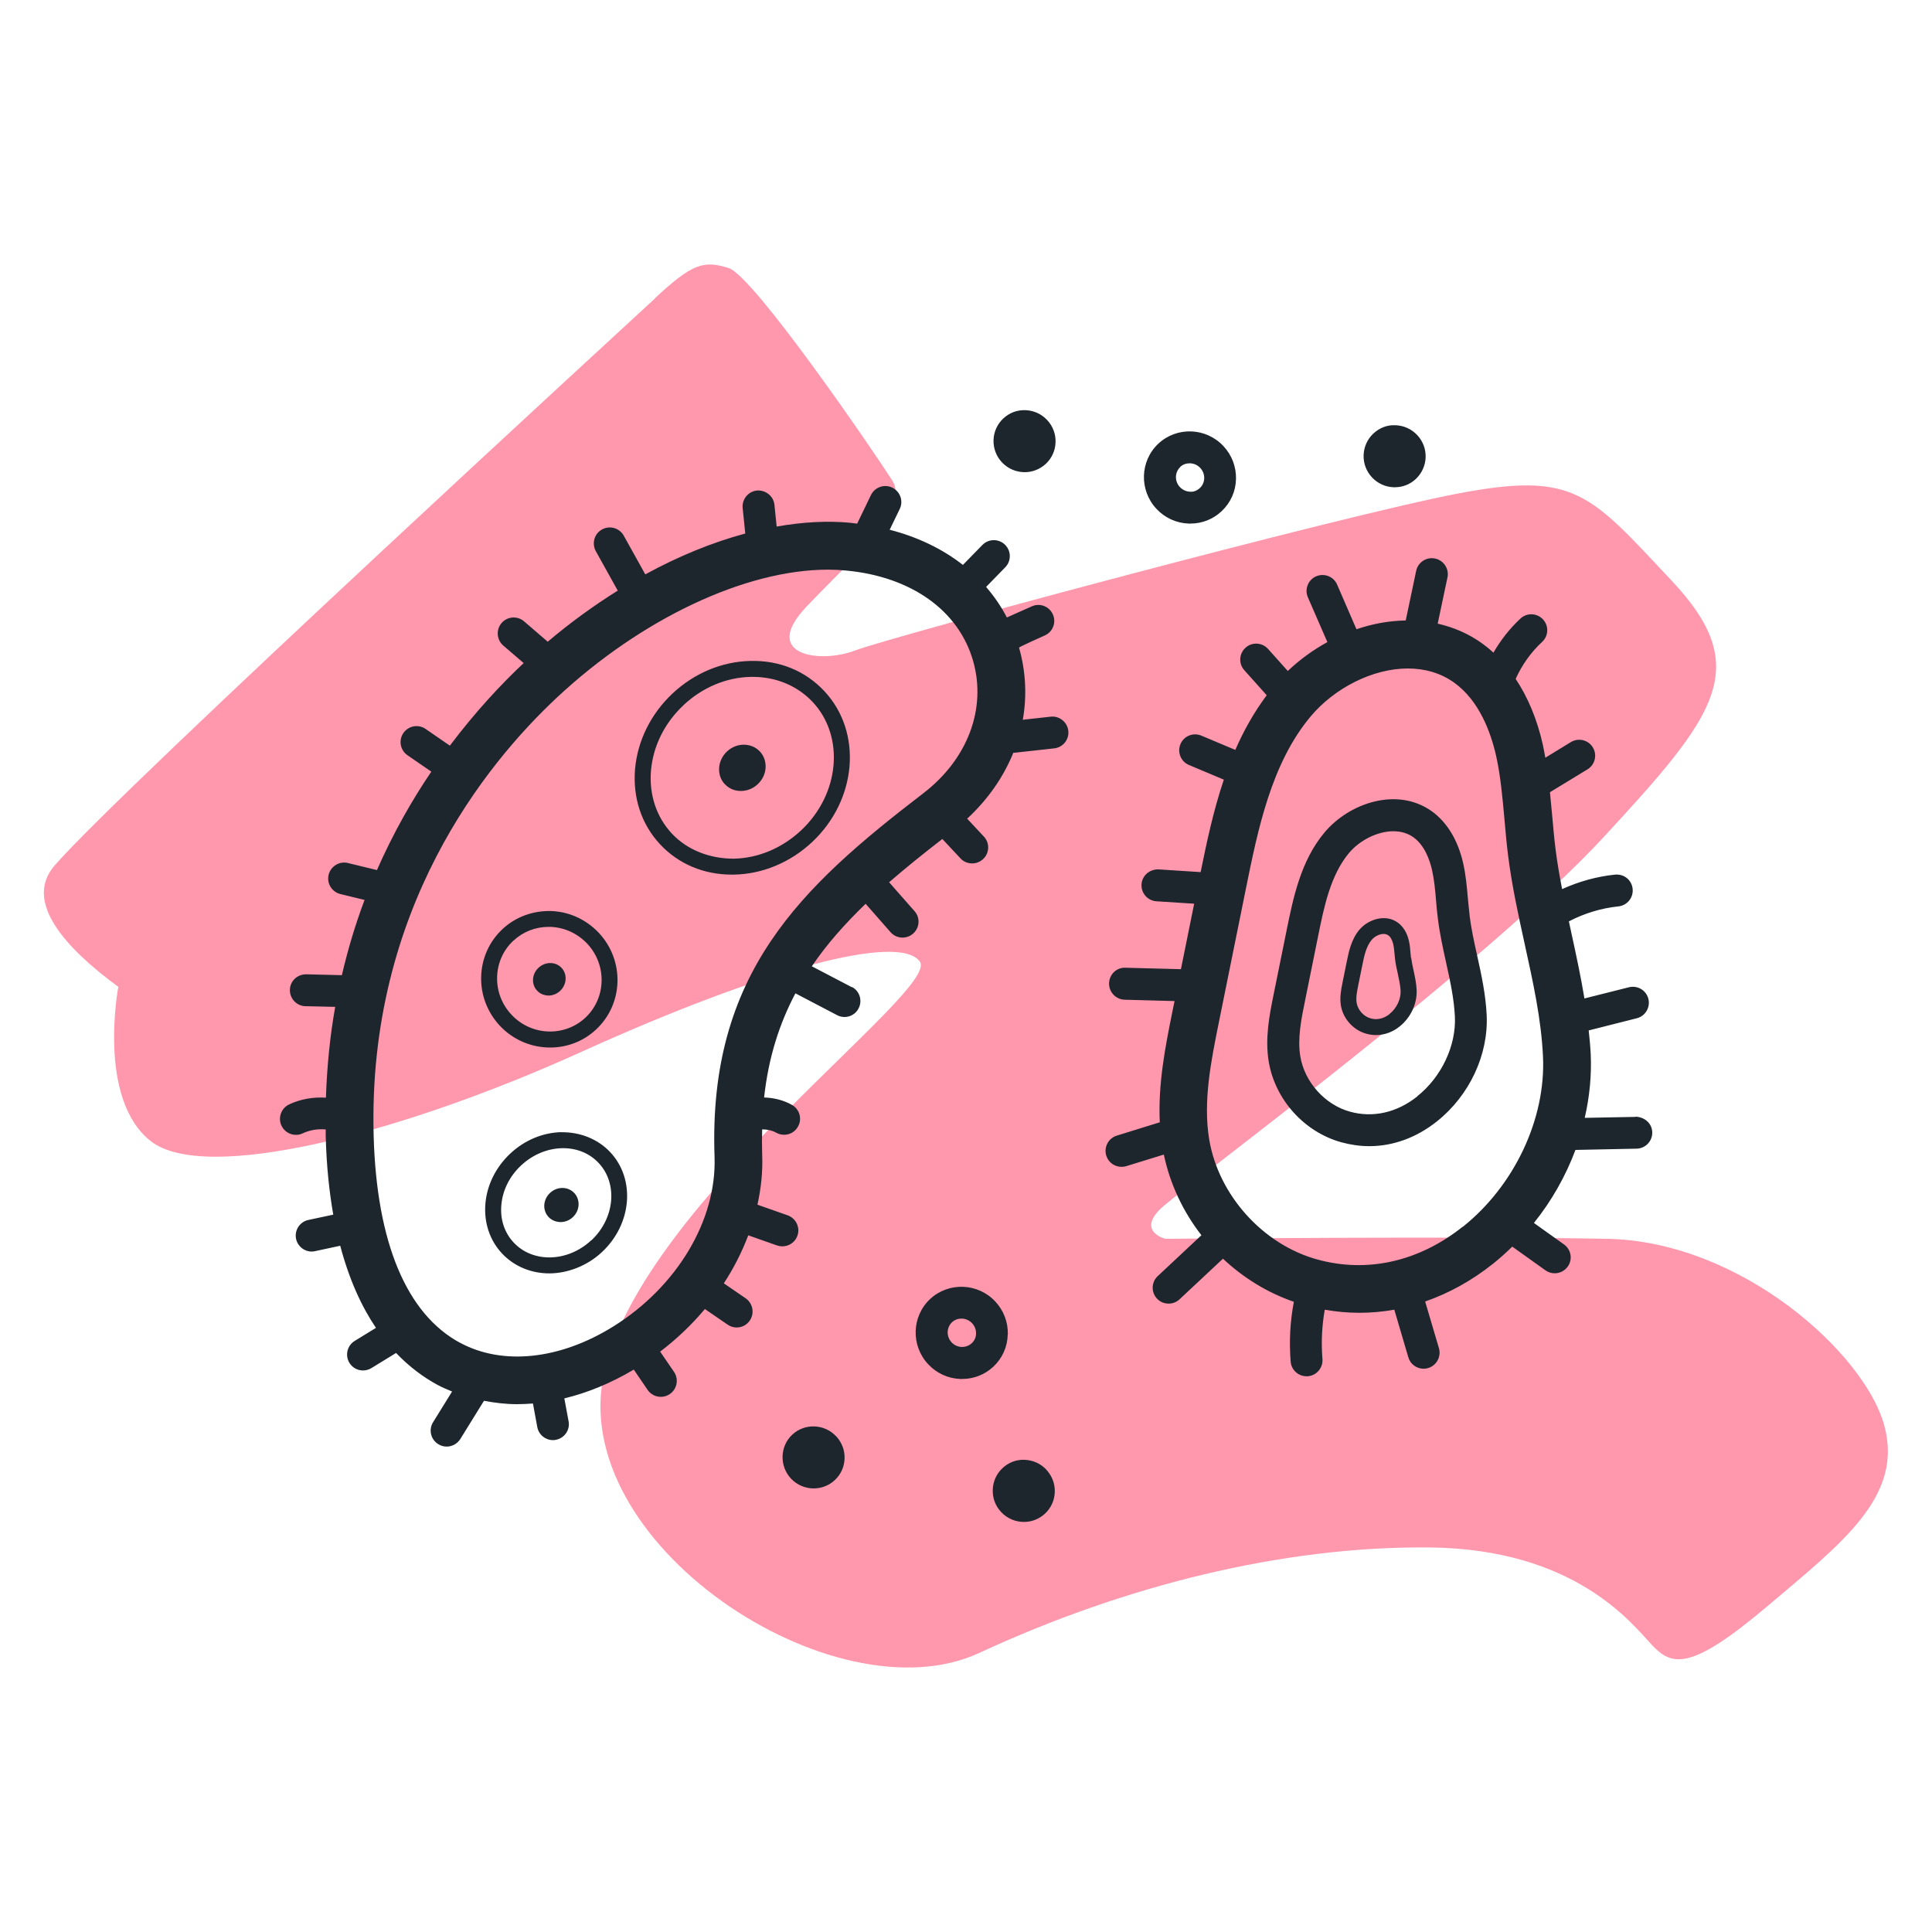
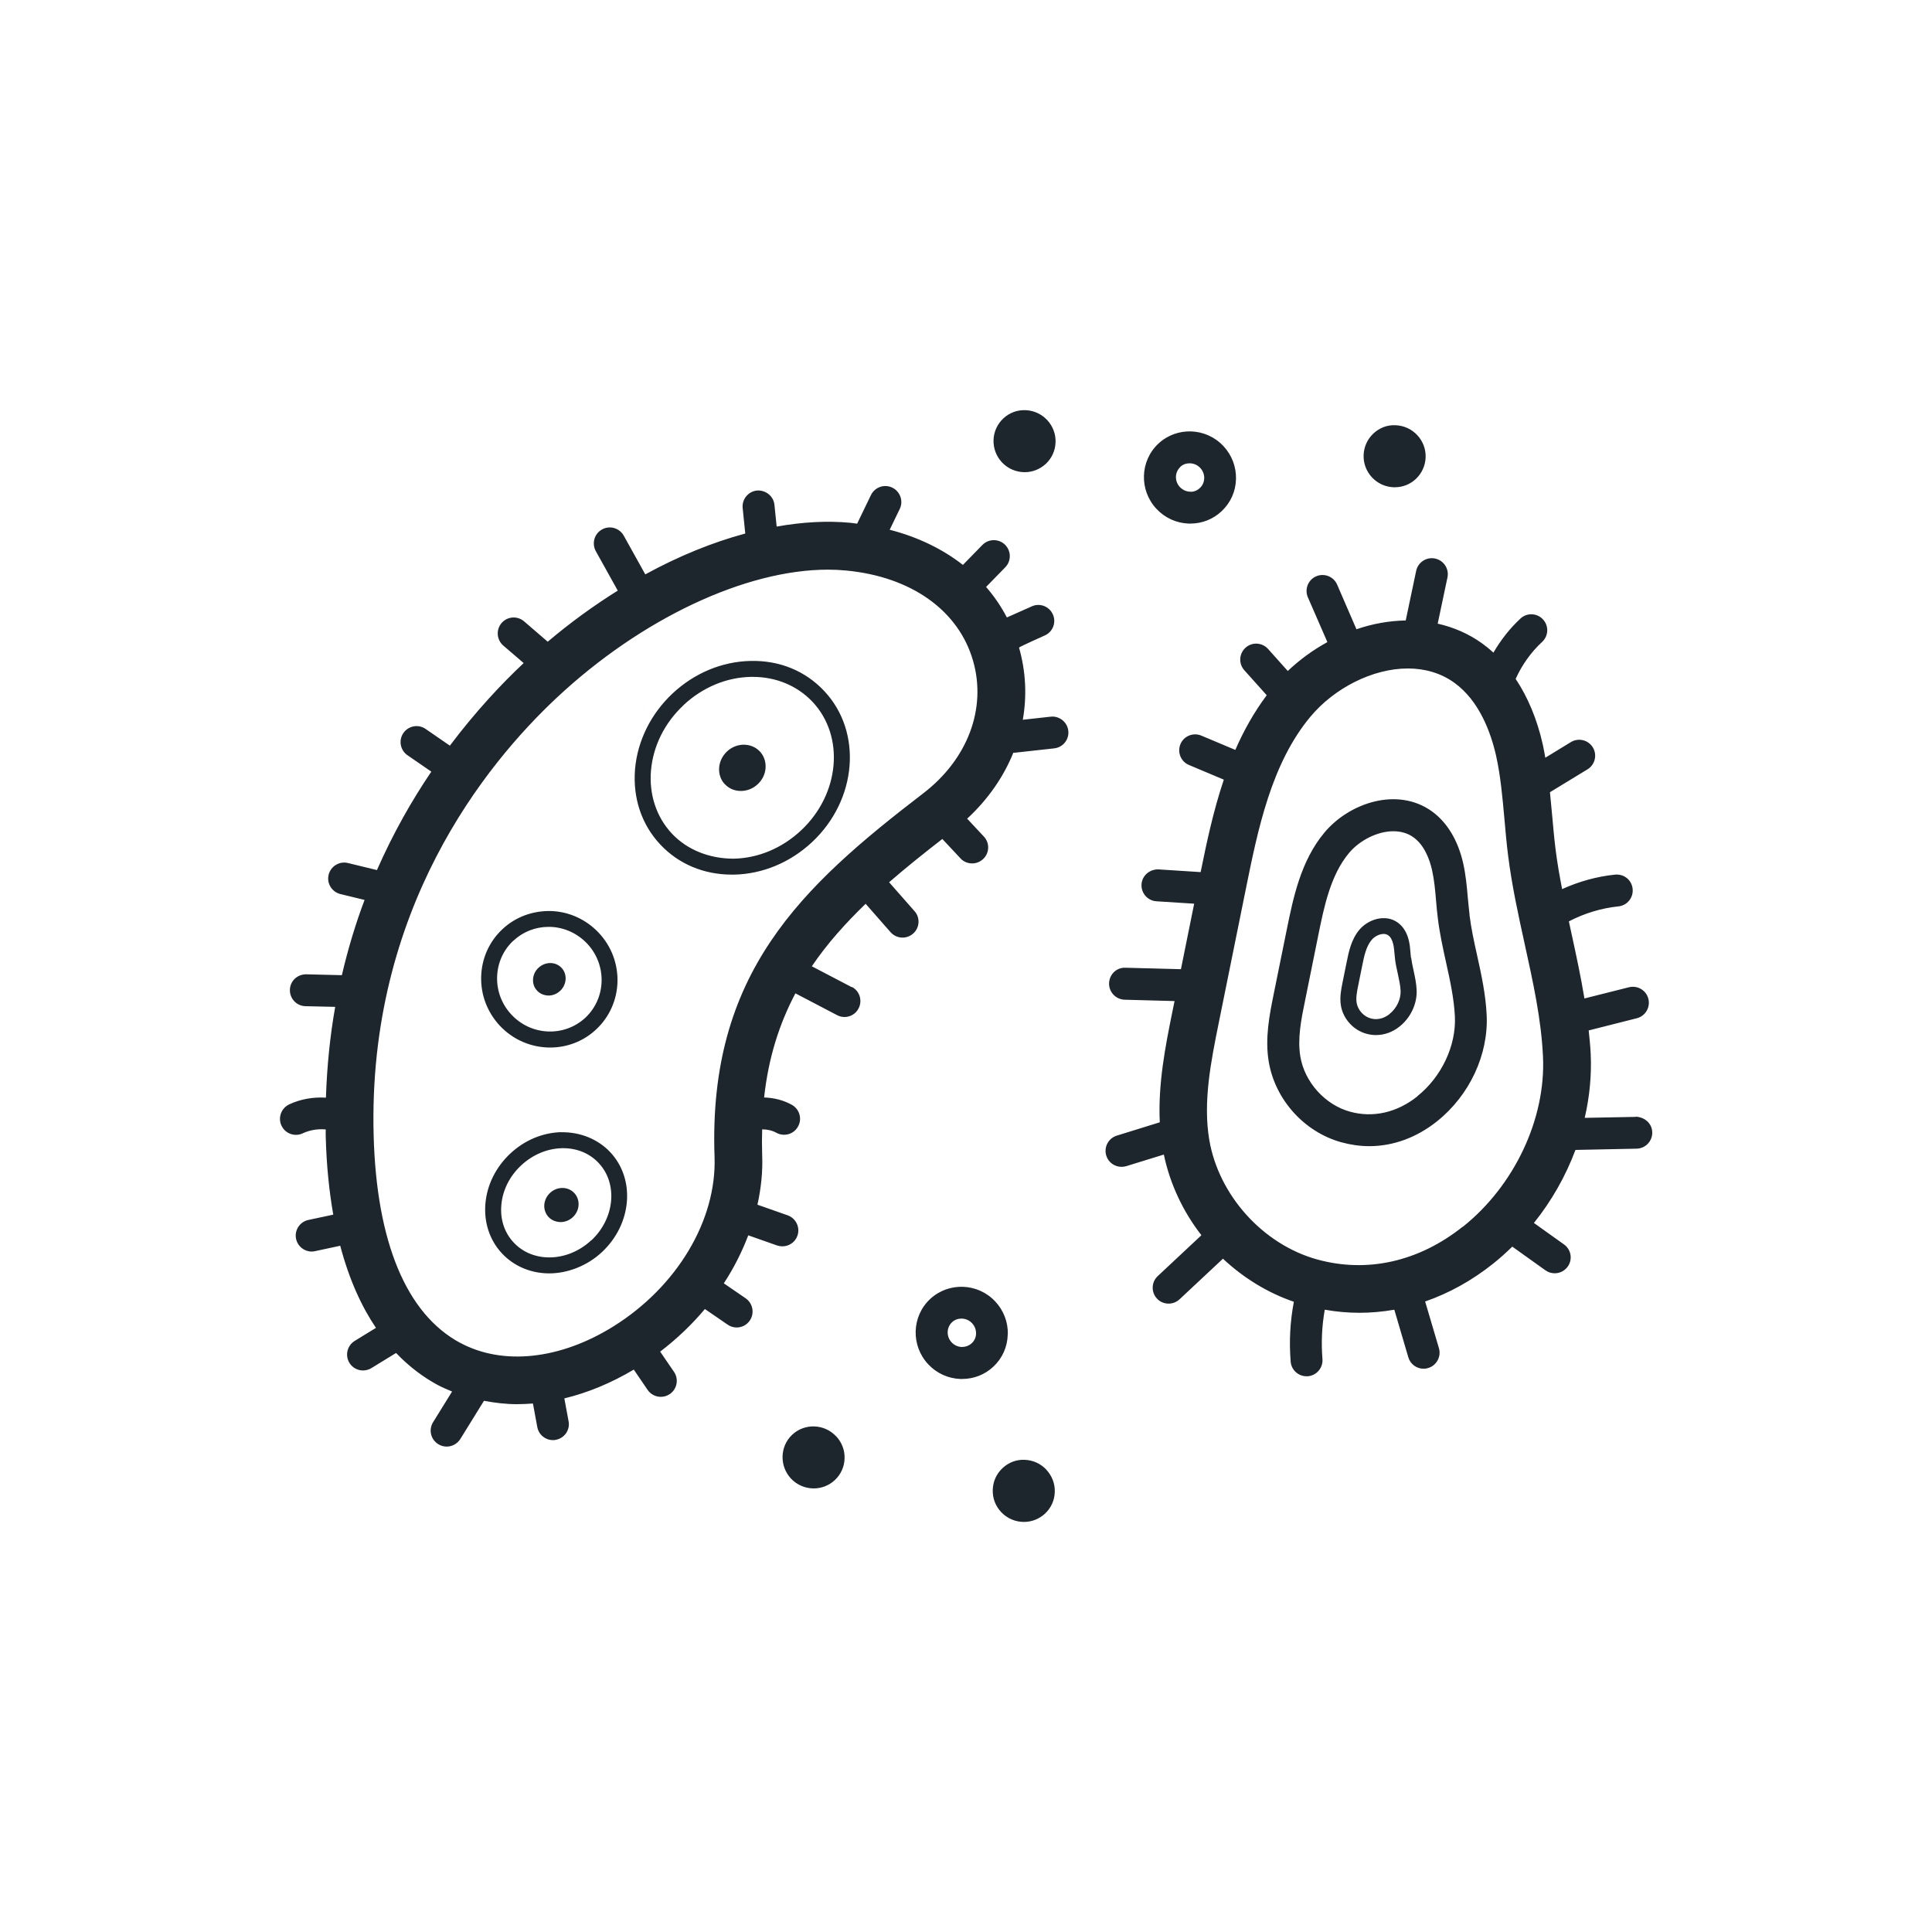
<svg xmlns="http://www.w3.org/2000/svg" id="Layer_1" data-name="Layer 1" viewBox="0 0 200 200">
  <defs>
    <style>
      .cls-1 {
        fill: #ff97ad;
      }

      .cls-1, .cls-2 {
        stroke-width: 0px;
      }

      .cls-2 {
        fill: #1d252d;
      }
    </style>
  </defs>
-   <path class="cls-1" d="M67.81,30.89c-1.2,1.12-55.19,50.66-62.16,58.71-3.22,3.72,1.06,8.5,6.6,12.56,0,0-2.23,11.61,3.37,15.98,5.6,4.37,25.67-.68,44.65-9.29,18.98-8.6,32.91-12.29,34.96-9.29,2.05,3-28.4,24.58-32.64,42.33s23.76,36.19,38.78,29.22c15.02-6.96,31.41-11.06,46.56-10.92,15.16.14,21.03,7.92,23.08,10.1s3.96,2.73,11.88-3.96c7.92-6.69,14.2-11.47,12.15-18.84-2.05-7.37-14.75-18.98-28.68-19.25-13.93-.27-45.75,0-45.75,0,0,0-3.14-.82-.14-3.41,3-2.59,33.59-25.26,45.47-38.1,11.88-12.84,15.57-17.61,7.1-26.63-8.47-9.01-9.97-11.33-22.12-9.01-12.15,2.32-58.85,14.88-62.41,16.25-3.55,1.37-9.83.55-5.05-4.51,4.78-5.05,10.81-10.1,8.9-13.1-1.91-3-14.34-21.17-16.93-21.98-2.59-.82-3.77-.48-7.65,3.14Z" />
  <path class="cls-2" d="M152.13,94.71c-.07-.58-.12-1.16-.18-1.75-.1-1.17-.21-2.37-.48-3.59-.54-2.38-1.66-4.24-3.24-5.38-3.58-2.57-8.56-.87-11.12,2.19-2.47,2.94-3.25,6.85-3.89,9.98l-1.37,6.76c-.43,2.13-.92,4.54-.51,6.99.66,3.93,3.68,7.28,7.52,8.34.96.26,1.92.4,2.88.4,2.48,0,4.9-.88,7.03-2.58,3.35-2.68,5.32-6.88,5.13-10.98-.1-2.14-.55-4.2-.99-6.19-.32-1.44-.62-2.81-.79-4.2ZM146.72,113.5c-2.11,1.68-4.59,2.24-6.97,1.58-2.58-.71-4.7-3.06-5.14-5.71-.31-1.85.09-3.85.49-5.79l1.37-6.77c.59-2.91,1.26-6.22,3.18-8.51,1.1-1.31,2.93-2.25,4.59-2.25.75,0,1.47.19,2.07.62,1.16.83,1.69,2.32,1.94,3.42.22,1,.32,2.04.41,3.15.05.62.11,1.25.19,1.87.19,1.54.52,3.04.84,4.49.43,1.94.83,3.78.92,5.64.14,3.01-1.39,6.25-3.89,8.24ZM146.06,99.14c-.02-.18-.04-.36-.05-.55-.03-.4-.07-.8-.16-1.19-.19-.84-.59-1.49-1.16-1.9-1.28-.92-3.06-.33-3.97.75-.84,1-1.1,2.29-1.31,3.33l-.44,2.17c-.14.71-.3,1.51-.16,2.35.23,1.37,1.29,2.54,2.63,2.91.33.09.66.14.99.14.87,0,1.73-.3,2.46-.89,1.15-.92,1.82-2.36,1.76-3.77-.03-.71-.18-1.38-.32-2.04-.1-.44-.19-.87-.25-1.32ZM143.85,104.97c-.35.28-1.06.71-1.97.45-.72-.2-1.31-.86-1.44-1.6-.09-.53.03-1.15.15-1.75l.44-2.17c.18-.9.39-1.92.96-2.6.3-.36.81-.62,1.24-.62.18,0,.35.05.49.15.23.16.41.49.51.92.07.32.1.65.13.97.02.2.04.41.06.61.06.49.17.98.28,1.47.13.61.26,1.19.29,1.76.04.87-.41,1.82-1.14,2.4ZM169.31,115.62l-5.26.1c.5-2.17.72-4.39.62-6.6-.04-.82-.12-1.63-.21-2.45l4.98-1.26c.88-.22,1.42-1.12,1.2-2.01-.22-.88-1.11-1.42-2.01-1.2l-4.61,1.16c-.38-2.3-.87-4.56-1.35-6.77-.09-.4-.18-.8-.26-1.21,1.59-.83,3.35-1.37,5.12-1.55.91-.09,1.57-.9,1.48-1.81-.09-.91-.87-1.56-1.81-1.48-1.89.19-3.75.71-5.49,1.5-.27-1.38-.51-2.76-.68-4.13-.15-1.19-.25-2.39-.36-3.59-.07-.76-.14-1.54-.22-2.31l3.89-2.37c.78-.48,1.02-1.49.55-2.27-.48-.78-1.49-1.02-2.27-.55l-2.65,1.62c-.08-.45-.16-.91-.26-1.36-.59-2.63-1.55-4.91-2.81-6.8.65-1.44,1.58-2.76,2.74-3.83.67-.62.71-1.66.09-2.33-.62-.67-1.67-.71-2.33-.09-1.1,1.02-2.04,2.22-2.8,3.53-.37-.34-.75-.65-1.15-.94-1.44-1.04-3-1.69-4.62-2.06l1.01-4.78c.19-.89-.38-1.77-1.28-1.96-.89-.19-1.77.38-1.96,1.28l-1.08,5.13c-1.72.03-3.44.34-5.1.91l-2-4.62c-.36-.84-1.34-1.22-2.17-.86-.84.36-1.22,1.34-.86,2.17l2.02,4.64c-1.5.82-2.89,1.84-4.1,2.99l-2.04-2.28c-.61-.68-1.66-.74-2.33-.13-.68.61-.74,1.65-.13,2.33l2.32,2.59c-1.32,1.77-2.39,3.68-3.25,5.66l-3.52-1.48c-.84-.35-1.81.04-2.16.88-.35.84.04,1.81.88,2.16l3.61,1.52c-1.1,3.26-1.79,6.57-2.4,9.57l-4.36-.28c-.91-.03-1.7.63-1.76,1.54-.06.91.63,1.7,1.54,1.76l3.91.25-1.37,6.78-5.74-.15c-.94-.04-1.67.69-1.7,1.61-.02.91.7,1.67,1.61,1.7l5.17.14-.24,1.17c-.71,3.51-1.48,7.41-1.29,11.38l-4.45,1.38c-.87.27-1.36,1.19-1.09,2.07.22.71.87,1.16,1.58,1.16.16,0,.33-.02.49-.07l3.89-1.2c.64,3.05,1.99,5.91,3.89,8.35l-4.52,4.23c-.67.62-.7,1.67-.08,2.33.32.35.76.52,1.21.52.4,0,.81-.15,1.13-.45l4.49-4.2c2.1,1.97,4.6,3.52,7.34,4.46-.39,2.04-.5,4.12-.33,6.2.07.86.79,1.51,1.64,1.51.05,0,.09,0,.14,0,.91-.08,1.58-.88,1.51-1.78-.14-1.71-.06-3.43.24-5.11,1.19.21,2.39.32,3.58.32s2.42-.11,3.62-.32l1.45,4.93c.21.72.87,1.18,1.58,1.18.15,0,.31-.02.47-.07.87-.26,1.37-1.18,1.12-2.05l-1.43-4.84c2.45-.85,4.82-2.15,7.03-3.91.7-.56,1.36-1.15,1.99-1.77l3.43,2.45c.29.21.63.31.96.31.52,0,1.02-.24,1.35-.69.53-.74.36-1.77-.39-2.3l-3.11-2.22c1.84-2.29,3.29-4.86,4.3-7.56l6.33-.13c.91-.02,1.64-.77,1.62-1.69-.02-.91-.76-1.57-1.69-1.62ZM151.43,126.98c-4.54,3.62-9.89,4.83-15.07,3.4-5.62-1.55-10.21-6.65-11.18-12.4-.66-3.94.18-8.12,1-12.17l2.8-13.84c1.23-6.07,2.62-12.95,6.71-17.82,2.44-2.9,6.38-4.95,10.05-4.95,1.72,0,3.38.45,4.8,1.47,2.59,1.86,3.78,5.13,4.33,7.54.47,2.11.66,4.29.87,6.59.11,1.26.22,2.52.38,3.78.39,3.1,1.06,6.16,1.71,9.12.88,4.01,1.72,7.8,1.9,11.68.3,6.44-2.96,13.36-8.3,17.62ZM75.76,90.54c.08,0,.15,0,.23,0,2.95-.06,5.81-1.25,8.07-3.36,4.68-4.38,5.25-11.4,1.27-15.64-1.94-2.07-4.6-3.19-7.63-3.12-2.95.06-5.81,1.25-8.07,3.36-2.25,2.11-3.63,4.89-3.89,7.83-.25,2.97.67,5.75,2.61,7.81,1.89,2.02,4.51,3.12,7.4,3.12ZM70.76,72.99c1.96-1.83,4.43-2.87,6.97-2.92.06,0,.13,0,.19,0,2.43,0,4.62.92,6.2,2.59,3.35,3.58,2.82,9.55-1.2,13.31-1.96,1.83-4.43,2.87-6.97,2.92-2.45,0-4.77-.87-6.39-2.59-1.61-1.72-2.38-4.04-2.17-6.54.22-2.53,1.41-4.93,3.37-6.76ZM75.03,81.18c-.87-.93-.77-2.45.23-3.39.47-.44,1.08-.69,1.7-.7.68,0,1.26.24,1.7.7.43.46.64,1.08.59,1.74-.05.62-.34,1.21-.81,1.65-.5.47-1.13.7-1.75.7s-1.21-.23-1.65-.7ZM55.6,102.55c-.29-.3-.44-.71-.42-1.14.01-.46.22-.91.57-1.23.7-.65,1.76-.65,2.38.01.62.66.55,1.73-.14,2.38-.33.31-.77.49-1.21.49-.49-.02-.88-.19-1.17-.5ZM59.45,123.5c.32.34.48.82.44,1.3-.04.45-.25.88-.59,1.2-.35.33-.81.51-1.28.51-.51-.02-.92-.2-1.23-.52-.3-.32-.46-.75-.45-1.2.02-.48.23-.96.6-1.3.74-.69,1.86-.68,2.51.01ZM56.95,108.44c1.72,0,3.43-.62,4.77-1.88,2.83-2.65,2.95-7.13.27-9.99-1.3-1.38-3.05-2.19-4.93-2.26-1.87-.05-3.68.59-5.05,1.88-1.37,1.28-2.15,3.03-2.2,4.92-.05,1.89.64,3.68,1.93,5.07,1.41,1.5,3.31,2.26,5.21,2.26ZM53.14,97.39c.99-.93,2.28-1.44,3.64-1.44.07,0,.15,0,.22,0,1.45.06,2.79.68,3.79,1.74,2.06,2.2,1.97,5.63-.19,7.66-2.17,2.02-5.6,1.89-7.65-.31-1-1.06-1.53-2.45-1.49-3.9.04-1.44.63-2.78,1.68-3.76ZM104.33,138.14c.03-1.27-.43-2.48-1.3-3.41-1.8-1.93-4.83-2.04-6.75-.25-1.91,1.79-2,4.82-.19,6.75.87.93,2.05,1.47,3.32,1.52.06,0,.13,0,.19,0,1.21,0,2.35-.45,3.23-1.27.93-.87,1.46-2.05,1.49-3.33ZM100.58,139.06c-.28.26-.65.38-1.03.38-.4-.02-.77-.19-1.04-.48-.56-.6-.54-1.53.04-2.08.27-.26.62-.38.98-.38.4,0,.8.16,1.1.48.27.29.42.67.41,1.07,0,.39-.17.74-.45,1.01ZM123.04,54.2c.06,0,.13,0,.19,0,1.21,0,2.35-.45,3.23-1.28.93-.87,1.46-2.05,1.49-3.33.03-1.27-.43-2.48-1.3-3.41-1.8-1.93-4.83-2.04-6.74-.25-1.91,1.79-2,4.82-.19,6.75.87.93,2.05,1.47,3.32,1.52ZM122.17,48.34c.27-.26.62-.38.98-.38.4,0,.8.16,1.1.48.27.29.42.67.41,1.07-.01.39-.17.75-.45,1.01-.28.26-.64.42-1.03.38-.4-.02-.76-.19-1.04-.48-.56-.6-.54-1.53.04-2.07ZM86.56,148.68c.58.63.9,1.44.87,2.29-.02.86-.38,1.66-1.01,2.25-.61.57-1.4.86-2.18.86-.86,0-1.72-.34-2.36-1.02-1.21-1.3-1.15-3.34.13-4.54,1.29-1.21,3.33-1.13,4.54.16ZM103.72,47.86c-.59-.63-.9-1.46-.87-2.32.03-.85.39-1.64,1.01-2.22.62-.58,1.41-.89,2.29-.86.86.03,1.66.39,2.25,1.02.58.62.9,1.44.87,2.29-.02.86-.38,1.66-1.01,2.25-.62.57-1.4.86-2.18.86-.86,0-1.72-.34-2.36-1.02ZM142.03,49.42c-.59-.63-.9-1.45-.87-2.31.03-.85.39-1.65,1.01-2.23.62-.58,1.43-.91,2.29-.86.86.03,1.66.39,2.25,1.02.59.63.9,1.45.87,2.31-.03.85-.39,1.64-1.01,2.23-.6.56-1.36.86-2.18.86-.04,0-.09,0-.13,0-.85-.03-1.65-.4-2.23-1.02ZM108.32,152.15c.58.62.9,1.44.87,2.29-.02.86-.38,1.66-1.01,2.25-.62.57-1.4.86-2.18.86-.86,0-1.72-.34-2.36-1.02-.59-.63-.9-1.44-.87-2.3.02-.86.38-1.66,1.01-2.25.62-.58,1.42-.9,2.29-.86.86.03,1.66.39,2.25,1.02ZM58.13,117.2c-1.94.04-3.83.83-5.31,2.22-1.48,1.39-2.4,3.22-2.57,5.16-.17,1.97.44,3.81,1.72,5.18,1.29,1.37,3.06,2.06,4.89,2.06s3.9-.74,5.47-2.22c3.09-2.9,3.47-7.53.84-10.33-1.29-1.37-3.14-2.09-5.05-2.06ZM61.21,128.39c-2.42,2.27-6.03,2.38-8.03.24-.96-1.02-1.42-2.41-1.28-3.9.13-1.53.86-2.98,2.05-4.09,1.19-1.11,2.69-1.74,4.22-1.78.04,0,.09,0,.13,0,1.45,0,2.75.54,3.68,1.54,2,2.14,1.66,5.73-.76,8ZM88.21,102.21l-4.17-2.18c1.56-2.31,3.45-4.42,5.57-6.47l2.58,2.94c.33.37.78.56,1.24.56.39,0,.78-.14,1.09-.41.69-.6.76-1.65.15-2.33l-2.63-2.99c1.72-1.49,3.56-2.97,5.51-4.48l1.88,2.01c.32.35.76.52,1.21.52.4,0,.81-.15,1.13-.45.67-.62.7-1.67.08-2.33l-1.73-1.85c2.16-2,3.77-4.33,4.78-6.83.05,0,.11,0,.16,0l4.07-.45c.91-.1,1.56-.91,1.46-1.82-.1-.91-.94-1.56-1.82-1.46l-2.89.32c.43-2.45.32-4.98-.39-7.47-.02-.06,2.67-1.26,2.67-1.26.83-.37,1.21-1.35.83-2.18-.37-.83-1.35-1.21-2.18-.83l-2.58,1.15c-.59-1.14-1.31-2.19-2.15-3.16l1.98-2.03c.64-.65.63-1.7-.02-2.34-.65-.64-1.7-.63-2.34.02l-2.02,2.07c-2.11-1.65-4.67-2.89-7.58-3.64l1.04-2.15c.4-.82.05-1.81-.77-2.21-.83-.4-1.81-.05-2.21.77l-1.43,2.96c-.23-.03-.45-.06-.69-.09-2.42-.23-4.99-.08-7.64.39l-.23-2.25c-.09-.91-.92-1.55-1.81-1.48-.91.09-1.57.91-1.48,1.81l.27,2.64c-3.41.92-6.9,2.34-10.35,4.23l-2.23-4.01c-.44-.79-1.45-1.09-2.25-.64-.8.44-1.08,1.45-.64,2.25l2.27,4.08c-2.47,1.54-4.91,3.31-7.25,5.29l-2.45-2.11c-.69-.59-1.73-.52-2.33.18-.59.69-.51,1.73.18,2.33l2.11,1.81c-2.27,2.13-4.96,4.99-7.64,8.55l-2.51-1.73c-.75-.52-1.78-.33-2.3.42-.52.75-.33,1.78.42,2.3l2.47,1.7c-2.02,2.98-3.95,6.37-5.63,10.19l-3-.73c-.88-.22-1.78.33-2,1.21-.22.89.33,1.78,1.21,2l2.51.61c-.92,2.44-1.71,5.04-2.35,7.79l-3.69-.09c-.94,0-1.67.7-1.69,1.61s.7,1.67,1.61,1.69l3.08.07c-.53,2.97-.85,6.11-.96,9.4-1.3-.08-2.63.14-3.81.7-.82.39-1.18,1.37-.79,2.2.28.6.88.95,1.5.95.24,0,.48-.05.7-.16.73-.34,1.57-.48,2.38-.4,0,.25-.01.49,0,.75.08,3.01.36,5.68.78,8.07l-2.58.55c-.89.19-1.46,1.07-1.27,1.96.17.78.85,1.31,1.61,1.31.11,0,.23-.01.35-.04l2.61-.56c.94,3.55,2.23,6.33,3.7,8.5l-2.2,1.35c-.78.48-1.02,1.49-.55,2.27.31.51.85.79,1.41.79.29,0,.59-.08.86-.24l2.56-1.57c1.41,1.47,2.88,2.54,4.27,3.29.49.27,1.01.48,1.53.7l-1.97,3.18c-.48.78-.24,1.79.54,2.27.27.17.57.25.87.25.55,0,1.09-.28,1.41-.78l2.45-3.96c1.12.21,2.25.35,3.42.35.55,0,1.1-.03,1.65-.07l.45,2.44c.15.8.84,1.35,1.62,1.35.1,0,.2,0,.3-.03.9-.17,1.49-1.03,1.32-1.92l-.44-2.37c2.41-.58,4.83-1.58,7.19-2.98l1.43,2.1c.32.47.84.72,1.37.72.32,0,.64-.09.93-.29.75-.51.95-1.54.43-2.3l-1.43-2.09c1.73-1.32,3.28-2.8,4.63-4.41l2.36,1.62c.29.2.61.29.93.29.53,0,1.04-.25,1.36-.72.51-.75.32-1.78-.43-2.3l-2.26-1.55c1.04-1.59,1.88-3.26,2.53-4.97l2.98,1.05c.18.06.37.09.55.09.68,0,1.32-.42,1.56-1.1.3-.86-.15-1.8-1.01-2.11l-3.13-1.1c.38-1.71.56-3.45.49-5.17-.03-.91-.03-1.78,0-2.63.51,0,1.03.11,1.46.35.25.14.53.21.81.21.58,0,1.14-.3,1.44-.85.45-.8.16-1.8-.64-2.25-.88-.49-1.87-.73-2.87-.76.45-4.13,1.58-7.64,3.24-10.78l4.32,2.26c.24.13.51.19.76.19.6,0,1.17-.32,1.46-.89.42-.81.11-1.81-.7-2.23ZM47.63,139.01c-5.55-2.99-8.65-10.4-8.95-21.45-.64-23.41,11.6-38.45,18.95-45.33,8.78-8.21,19.56-13.26,28.08-13.26.64,0,1.26.03,1.87.09,6.73.63,11.65,4.12,13.15,9.34,1.42,4.94-.55,10.19-5.15,13.72-12.66,9.71-22.29,18.64-21.61,37.64.23,6.56-3.89,13.45-10.49,17.56-5.51,3.43-11.43,4.06-15.84,1.69Z" />
</svg>